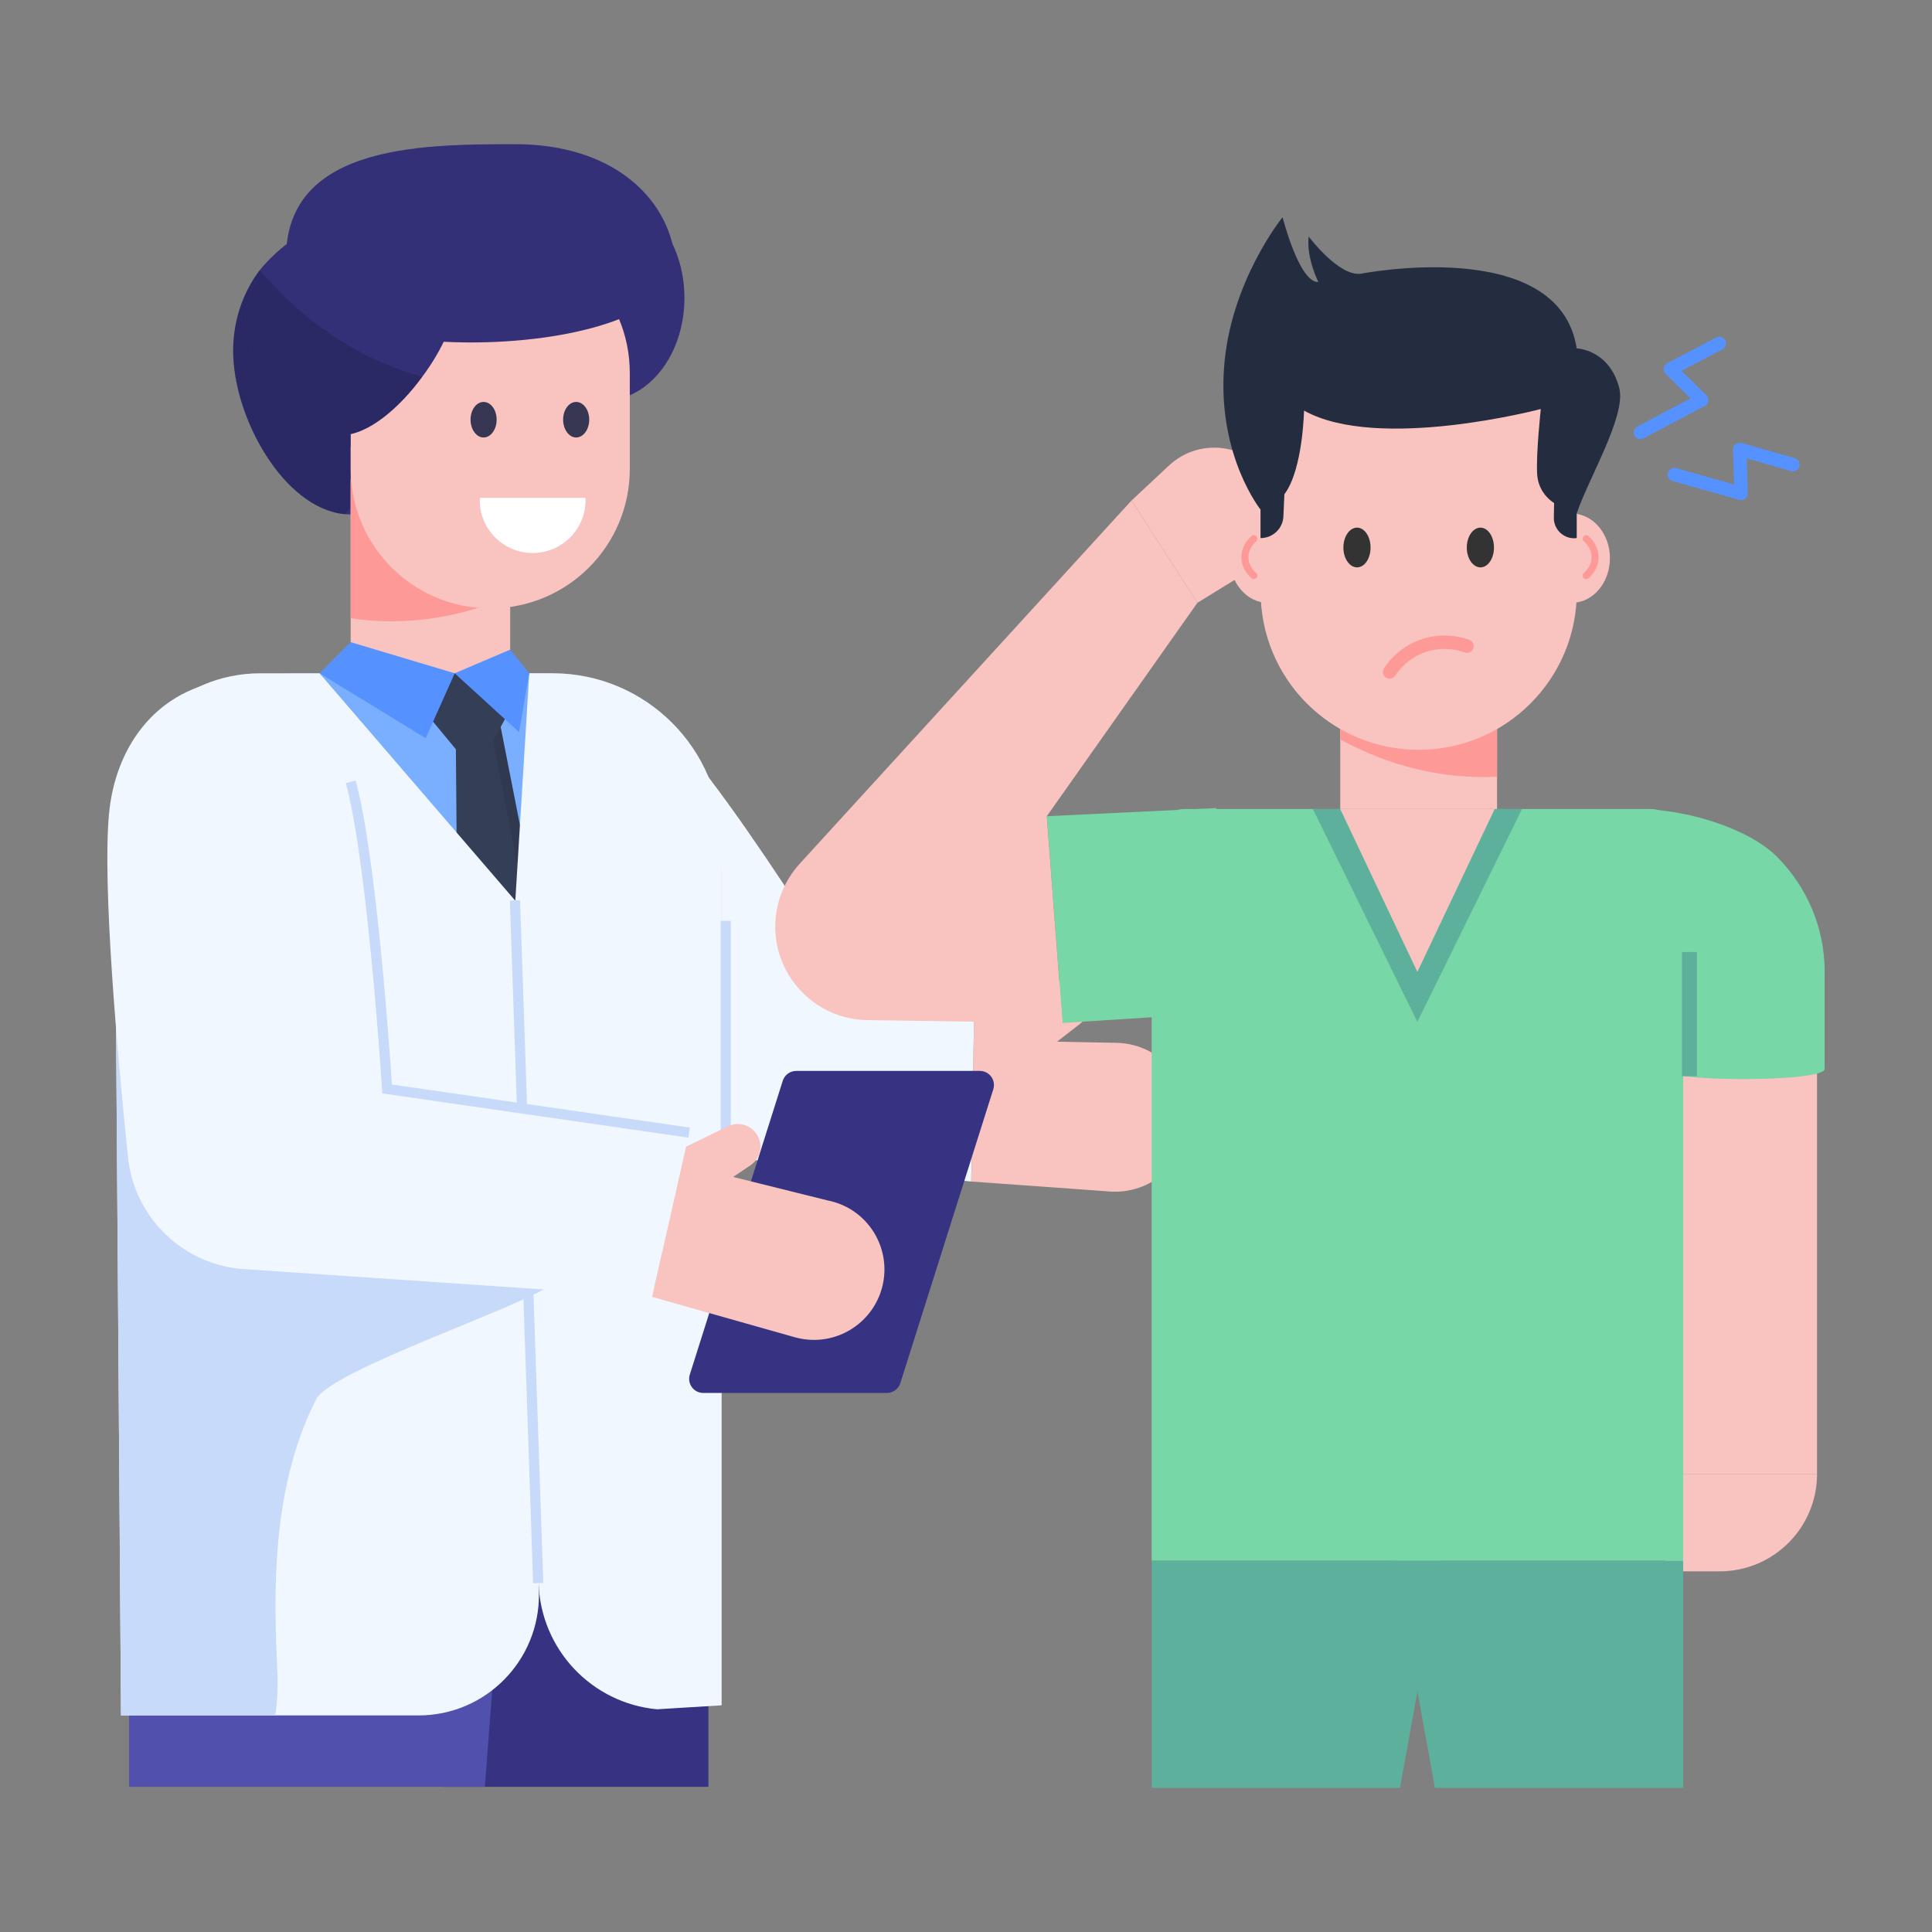
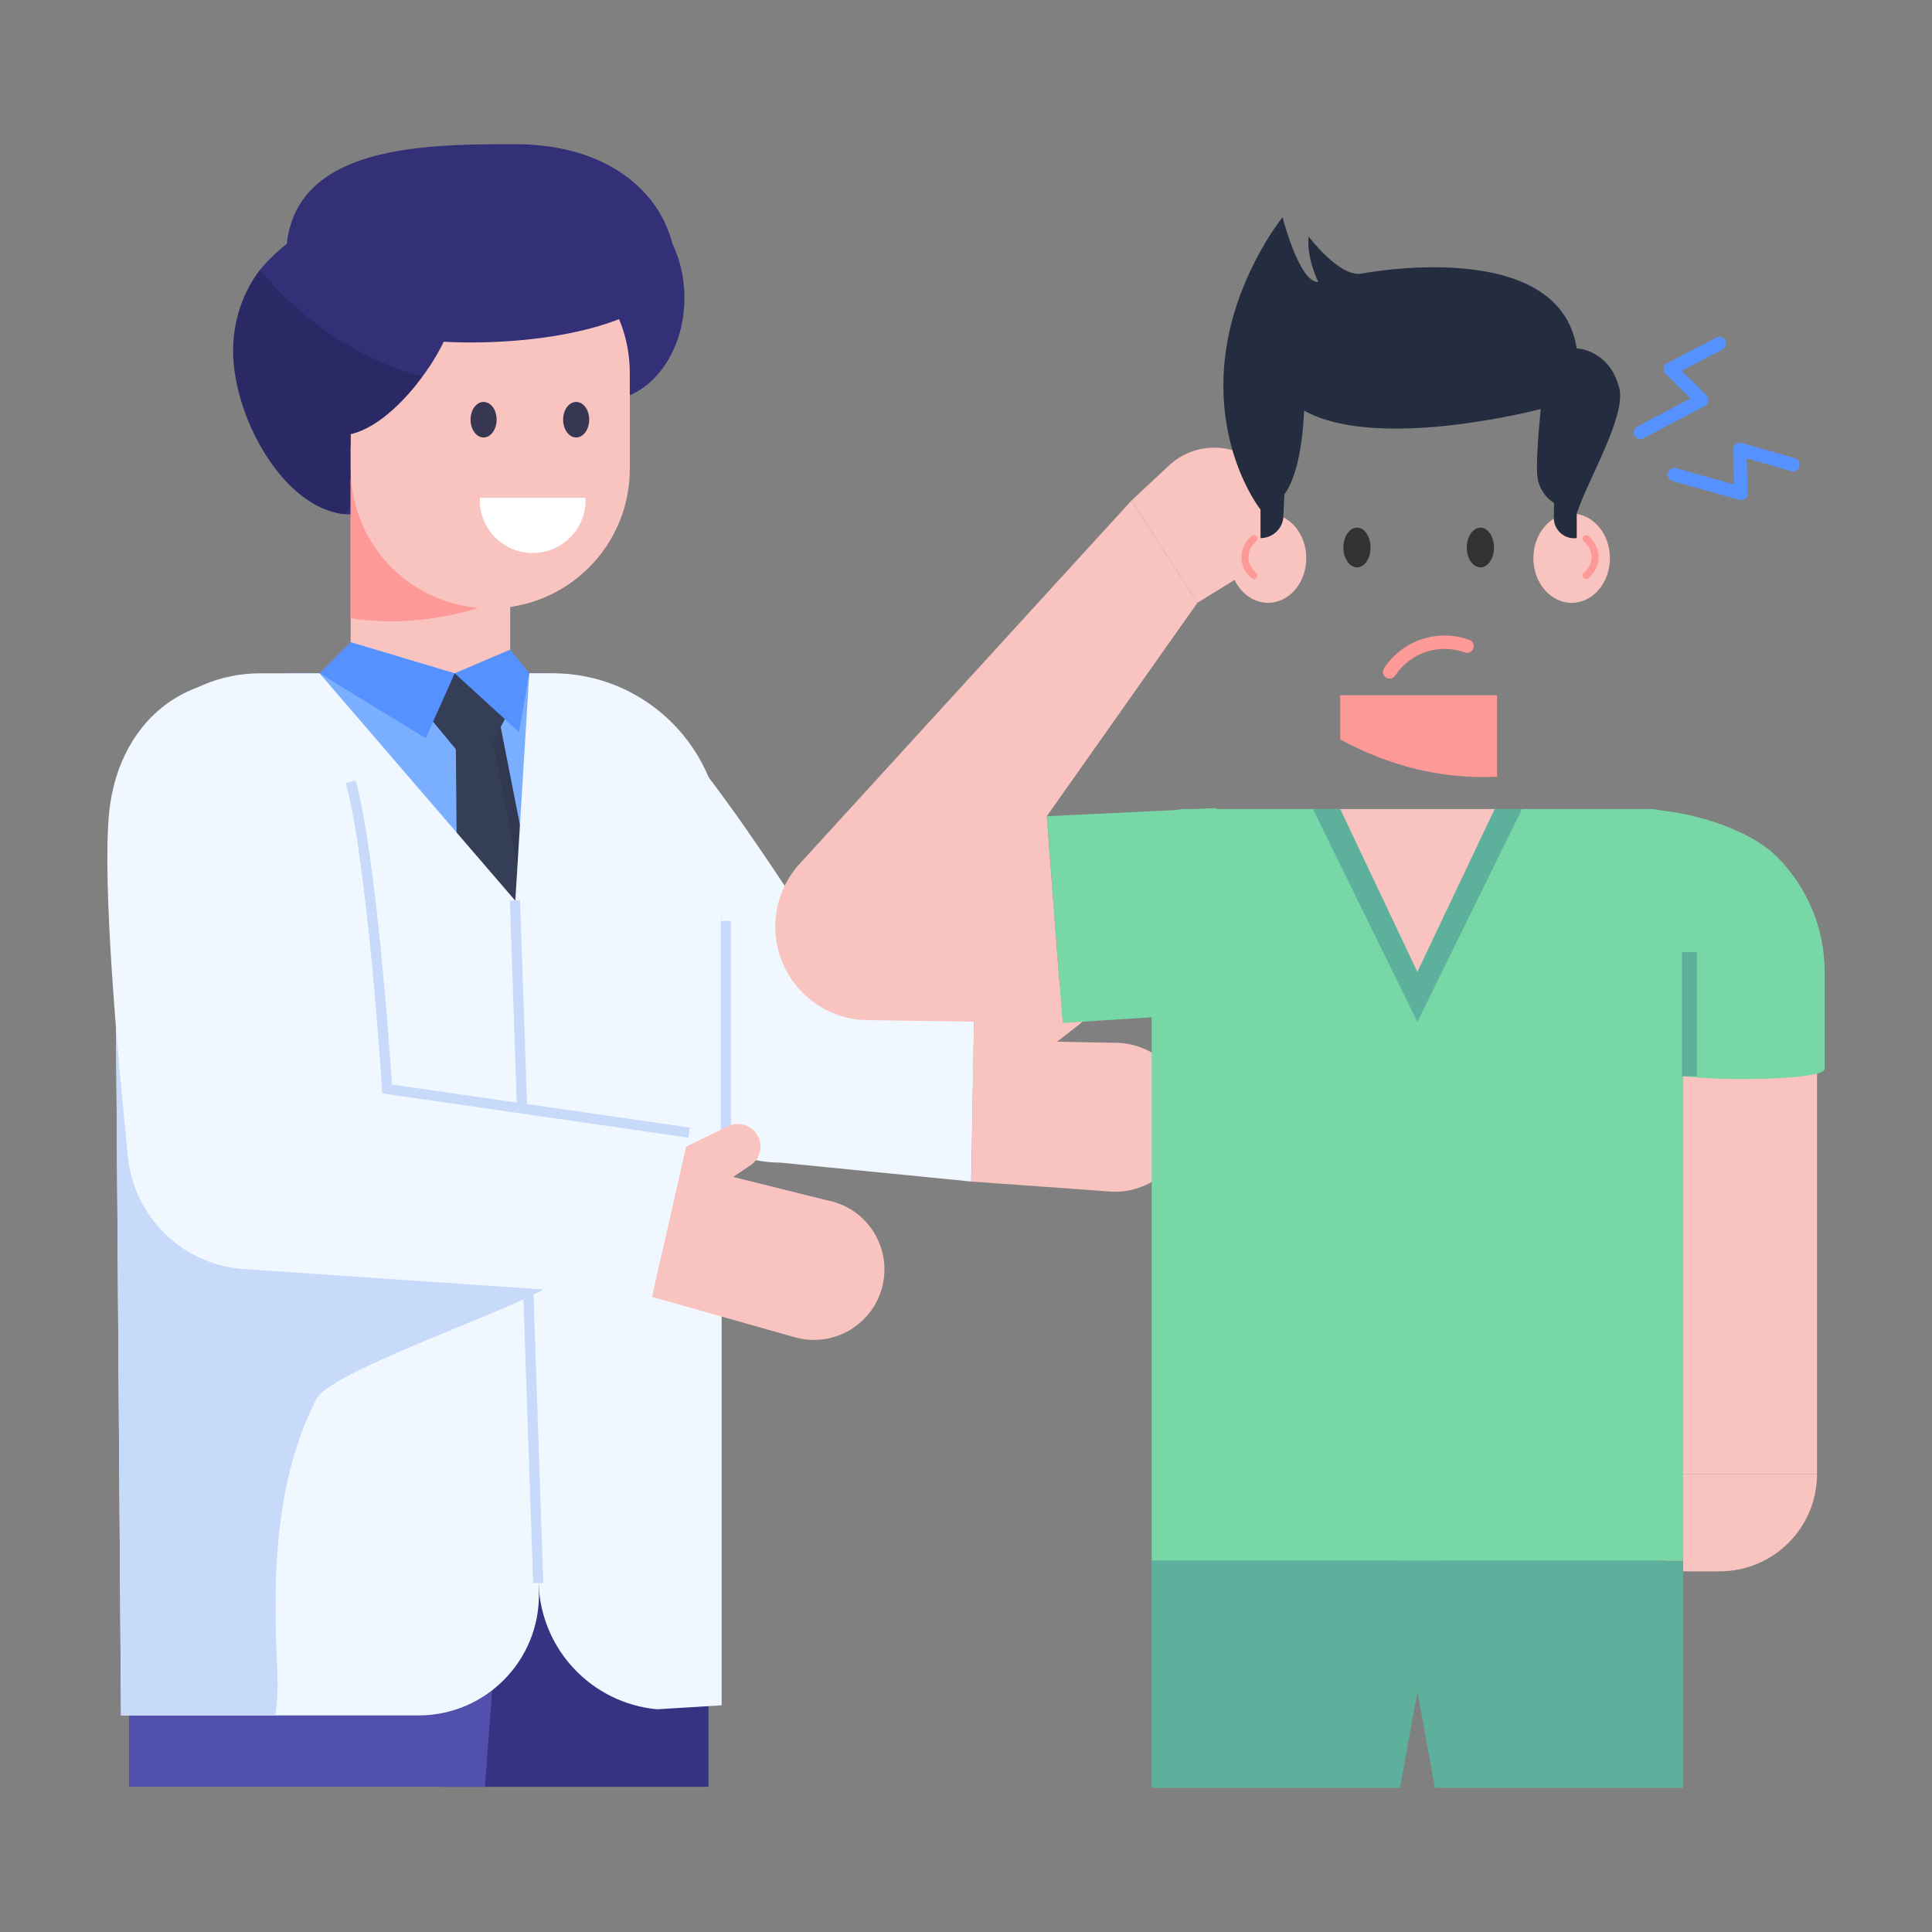
<svg xmlns="http://www.w3.org/2000/svg" id="Layer_1" enable-background="new 0 0 72 72" height="512" viewBox="0 0 72 72" width="512">
  <rect x="0" y="0" width="72" height="72" fill="#808080" stroke="none" />
  <g id="_x33_0">
    <g>
      <g>
        <g>
          <g>
            <g>
              <path d="m16.527 66.589-.265-13.354 10.139.998v12.356z" fill="#363383" />
            </g>
          </g>
        </g>
        <g>
          <g>
            <g>
              <path d="m4.81 66.589v-13.997l14.394-1.036-1.133 15.033z" fill="#5150ac" />
            </g>
          </g>
        </g>
        <g>
          <g>
            <g>
              <g>
                <g>
                  <g>
                    <g>
                      <g>
                        <path d="m44.323 41.634c0 .069 0 .146-.007.215-.111 1.504-1.421 2.648-2.933 2.558l-1.504-.111-3.681-.263.111-6.607 3.002-.818c.118-.048.236-.069.361-.069.298 0 .596.146.77.416.257.395.166.929-.208 1.213l-.839.652.686.014 1.442.028c1.553-.014 2.801 1.248 2.801 2.773z" fill="#f9c4c0" />
                      </g>
                    </g>
                  </g>
                  <g>
                    <g>
                      <g>
                        <g>
                          <g>
                            <path d="m36.309 37.426-.115 6.606-7.132-.706c-.778 0-1.527-.202-2.168-.591-.23-.13-.454-.295-.663-.483-.267-.231-.519-.504-.72-.821l-2.039-2.629-.288-.367.367-7.874.202-4.337c1.931.735 8.047 10.806 8.047 10.806z" fill="#f1f7ff" />
                          </g>
                        </g>
                      </g>
                      <g>
                        <g>
                          <g>
                            <path d="m26.23 31.072v19.753h-19.415v-21.607c0-2.279 1.847-4.126 4.126-4.126h9.288c3.314 0 6.001 2.673 6.001 5.979z" fill="#79affe" />
                          </g>
                        </g>
                      </g>
                      <g>
                        <g>
                          <g>
                            <g>
                              <path d="m6.814 50.53h19.416v1.981h-19.416z" transform="matrix(-1 0 0 -1 33.044 103.041)" />
                            </g>
                          </g>
                        </g>
                      </g>
                      <g>
                        <g>
                          <g>
                            <path d="m26.893 32.455v10.28c-.23-.13-.454-.295-.663-.483v-9.797c0-.216.144-.396.331-.396.18 0 .331.18.331.396z" fill="#f2cf77" />
                          </g>
                        </g>
                      </g>
                      <g>
                        <g>
                          <g>
                            <g>
                              <path d="m17.841 52.495v-1.878c0-.346.282-.628.628-.628h3.861c.346 0 .628.281.628.628v1.878c0 .346-.282.628-.628.628h-3.861c-.346-0-.628-.282-.628-.628zm.6-1.878v1.878c0 .016.013.028.028.028l3.889-.028-.028-1.905z" fill="#fff" />
                            </g>
                          </g>
                        </g>
                      </g>
                      <g>
                        <g>
                          <g>
                            <g>
                              <path d="m25.507 11.103c0 2.111-1.334 3.823-2.979 3.823s-3.238-1.301-3.238-3.413 1.593-4.233 3.238-4.233 2.979 1.712 2.979 3.823z" fill="#333077" />
                            </g>
                          </g>
                        </g>
                        <g>
                          <g>
                            <g>
                              <path d="m8.688 13.071c0 2.489 1.881 5.866 4.146 6.09.08.008.16.008.24.008 1.945 0 3.521-2.369 4.026-4.642.016-.072.032-.136.04-.208.088-.424.128-.848.128-1.248 0-.608-.104-1.192-.304-1.721-.432-1.208-1.321-2.169-2.433-2.633-.48-.208-1.008-.32-1.553-.32-.04 0-.072 0-.112.008-.944.016-1.809.376-2.505.968-.048.032-.096.08-.144.128-.192.168-.376.368-.544.576-.608.808-.984 1.849-.984 2.993z" fill="#333077" />
                            </g>
                          </g>
                        </g>
                        <g opacity=".15">
                          <g>
                            <g>
                              <path d="m14.65 17.104c.744-.928 1.497-1.873 2.449-2.577.08-.064.152-.12.232-.176-.064-.008-.128-.016-.192-.032-.472-.056-.944-.152-1.401-.28-.864 1.184-2.041 2.177-3.009 2.177-1.769 0-3.585-2.513-3.585-4.282 0-.624.216-1.256.576-1.809l-.048-.048c-.608.808-.984 1.849-.984 2.993 0 2.489 1.881 5.866 4.146 6.09" />
                            </g>
                          </g>
                        </g>
                        <g>
                          <g>
                            <g>
                              <path d="m13.068 17.873h5.945v7.217h-5.945z" fill="#f9c4c0" />
                            </g>
                          </g>
                        </g>
                        <g>
                          <g>
                            <g>
                              <path d="m19.013 16.648-0 5.543s-2.628 1.359-5.945.849l0-6.392z" fill="#fd9997" />
                            </g>
                          </g>
                        </g>
                        <g>
                          <g>
                            <g>
                              <path d="m23.471 13.895v3.577c0 2.877-2.329 5.2-5.2 5.2s-5.2-2.323-5.2-5.2v-3.577c0-2.87 2.329-5.2 5.2-5.2 1.435 0 2.738.582 3.674 1.525.943.936 1.525 2.239 1.525 3.674z" fill="#f9c4c0" />
                            </g>
                          </g>
                        </g>
                        <g>
                          <g>
                            <g>
                              <path d="m9.144 11.934c0 1.769 1.817 4.282 3.585 4.282.968 0 2.145-.992 3.009-2.177.736-.984 1.248-2.113 1.248-2.913 0-1.769-2.609-2.729-4.37-2.729-1.136 0-2.249.736-2.897 1.729-.36.552-.576 1.184-.576 1.809z" fill="#333077" />
                            </g>
                          </g>
                        </g>
                        <g>
                          <g>
                            <g>
                              <path d="m25.154 9.61c.467 3.898-14.116 4.297-14.468.546-.449-4.782 4.954-4.782 8.526-4.782s5.669 1.952 5.943 4.237z" fill="#333077" />
                            </g>
                          </g>
                        </g>
                        <g>
                          <g>
                            <g>
                              <path d="m18.508 15.638c0 .369-.22.666-.486.666-.267 0-.486-.298-.486-.666 0-.369.22-.659.486-.659.267 0 .486.29.486.659z" fill="#373754" />
                            </g>
                          </g>
                          <g>
                            <g>
                              <path d="m21.958 15.638c0 .369-.22.666-.486.666-.267 0-.486-.298-.486-.666 0-.369.22-.659.486-.659.267 0 .486.29.486.659z" fill="#373754" />
                            </g>
                          </g>
                        </g>
                        <g>
                          <g>
                            <g>
                              <path d="m17.888 18.552c-.001.029-.009.056-.009.085 0 1.089.883 1.972 1.972 1.972 1.089 0 1.972-.883 1.972-1.972 0-.029-.007-.056-.009-.085z" fill="#fff" />
                            </g>
                          </g>
                        </g>
                      </g>
                      <g opacity=".15">
                        <g>
                          <g>
                            <path d="m9.144 11.934c0 1.769 1.817 4.282 3.585 4.282.968 0 2.145-.992 3.009-2.177-2.049-.56-3.913-1.713-5.394-3.249-.192-.192-.4-.432-.624-.664-.36.552-.576 1.184-.576 1.809z" />
                          </g>
                        </g>
                      </g>
                    </g>
                  </g>
                  <g>
                    <g>
                      <g>
                        <g>
                          <path d="m22.51 46.7-2.363 2.818-3.001-2.818-.178-21.333h1.352z" fill="#353e57" />
                        </g>
                      </g>
                    </g>
                    <g opacity=".08">
                      <g>
                        <g>
                          <path d="m22.508 46.701-2.357 2.815-.367-.347 2.281-2.725-4.132-21.074h.388z" />
                        </g>
                      </g>
                    </g>
                  </g>
                  <g>
                    <g>
                      <g>
                        <path d="m19.739 25.092-2.01 3.725-3.082-3.725z" fill="#353e57" />
                      </g>
                    </g>
                  </g>
                  <g>
                    <g>
                      <g>
                        <path d="m11.91 25.091 1.158-1.16 3.878 1.16-1.082 2.42z" fill="#5592ff" />
                      </g>
                    </g>
                  </g>
                  <g>
                    <g>
                      <g>
                        <path d="m19.345 27.285-2.4-2.194 2.067-.881.711.881z" fill="#5592ff" />
                      </g>
                    </g>
                  </g>
                </g>
              </g>
            </g>
          </g>
          <g>
            <g>
              <g>
                <path d="m20.085 59.369c.036 2.507-1.981 4.56-4.488 4.56h-11.087l-.231-32.173-.007-1.203c-.022-3.011 2.413-5.461 5.425-5.461h2.212l7.298 8.479z" fill="#f1f7ff" />
              </g>
            </g>
          </g>
          <g>
            <g>
              <g>
                <path d="m26.893 63.552v-32.158c0-3.482-2.822-6.304-6.304-6.304h-.865l-.52 8.48.87 25.449c.084 2.448 1.973 4.453 4.412 4.681z" fill="#f1f7ff" />
              </g>
            </g>
          </g>
          <g>
            <g>
              <g>
                <path d="m19.449 33.563h.38v25.464h-.38z" fill="#c7dafa" transform="matrix(.999 -.034 .034 .999 -1.569 .697)" />
              </g>
            </g>
          </g>
          <g>
            <g>
              <g>
                <path d="m26.857 34.317h.38v8.503h-.38z" fill="#c7dafa" />
              </g>
            </g>
          </g>
          <g>
            <g>
              <g>
                <path d="m25.712 47.616c-.13.166-1.261.245-1.513.331-1.001.331-2.81-.793-3.61-.109-.937.8-8.241 3.209-8.803 4.304-1.498 2.946-1.621 6.39-1.47 9.689.036.684.058 1.419-.058 2.096h-5.749l-.231-32.173c.353-.101.713-.144 1.088-.115 1.196.101 2.183.987 2.961 1.902 1.931 2.298 3.184 5.072 4.719 7.658 1.181 1.996 10 4.212 11.902 5.58.202.144.987.548.764.836z" fill="#c7dafa" />
              </g>
            </g>
          </g>
          <g>
            <g>
              <g>
                <path d="m8.294 25.37c2.311-.102 4.093 1.264 4.778 3.765.822 3 1.356 11.447 1.356 11.447l11.255 1.627-1.383 6.121-15.11-1.028c-2.307-.109-4.185-1.887-4.421-4.184-.418-4.069-.949-10.141-.708-12.773.226-2.469 1.697-4.549 4.234-4.975z" fill="#f1f7ff" />
              </g>
            </g>
          </g>
          <g>
            <g>
              <g>
                <path d="m25.655 42.397-11.407-1.648-.01-.154c-.006-.084-.542-8.462-1.35-11.409l.366-.101c.766 2.798 1.274 10.138 1.352 11.332l11.103 1.605z" fill="#c7dafa" />
              </g>
            </g>
          </g>
          <g>
            <g>
-               <path d="m33.052 51.911h-6.844c-.355 0-.608-.345-.501-.684l3.464-10.95c.069-.218.272-.367.501-.367h6.844c.355 0 .608.345.501.684l-3.464 10.95c-.069.218-.272.367-.501.367z" fill="#363383" />
-             </g>
+               </g>
          </g>
          <g>
            <g>
              <g>
                <path d="m32.892 47.906c-.289 1.215-1.367 2.028-2.552 2.028-.243 0-.479-.03-.722-.099l-5.317-1.504 1.268-5.598 1.559-.76c.46-.224 1.012.011 1.17.498.116.358-.02.749-.332.958l-.644.432 3.527.877c1.458.289 2.377 1.724 2.043 3.167z" fill="#f9c4c0" />
              </g>
            </g>
          </g>
        </g>
      </g>
    </g>
    <g>
      <g>
        <g>
          <g>
            <path d="m42.17 18.651 1.392-1.3c1.196-1.117 3.126-.79 3.888.658l0.0 0c.607 1.155.216 2.583-.895 3.267l-1.93 1.188" fill="#f9c4c0" />
          </g>
        </g>
        <g>
          <g>
            <path d="m67.716 54.929h-5.656v3.63h2.027c2.005 0 3.629-1.625 3.629-3.629z" fill="#f9c4c0" />
          </g>
        </g>
        <g>
          <g>
            <path d="m62.728 66.626v-8.469h-10.788l1.534 8.469z" fill="#5db19c" />
          </g>
        </g>
        <g>
          <g>
            <path d="m52.174 66.626 1.534-8.469h-10.788v8.469z" fill="#5db19c" />
          </g>
        </g>
        <g>
          <g>
            <g>
              <path d="m45.322 37.756-5.725.367-.583-7.705 6.309-.303z" fill="#78d7a6" />
            </g>
          </g>
          <g>
            <g>
              <path d="m62.059 39.324h5.656v15.605h-5.656z" fill="#f9c4c0" />
            </g>
          </g>
          <g>
            <g>
              <g>
                <g>
                  <g>
                    <g>
                      <g>
                        <g>
                          <g>
                            <g>
                              <path d="m42.92 58.158v-26.42c0-.877.541-1.589 1.209-1.589h17.391c.668 0 1.209.711 1.209 1.589v26.42z" fill="#78d7a6" />
                            </g>
                          </g>
                        </g>
                      </g>
                    </g>
                    <g>
                      <g>
                        <g>
                          <path d="m56.72 30.154-3.899 7.929-3.892-7.929z" fill="#5db19c" />
                        </g>
                      </g>
                      <g>
                        <g>
                          <path d="m55.7 30.154-2.879 6.066-2.872-6.066z" fill="#f9c4c0" />
                        </g>
                      </g>
                    </g>
                  </g>
                </g>
              </g>
              <g>
                <g>
                  <g>
                    <g>
                      <path d="m68 36.226v3.611c0 .504-6.074.504-6.074 0l-.844-9.685c1.682 0 4.039.681 5.142 1.777 1.096 1.103 1.777 2.615 1.777 4.297z" fill="#78d7a6" />
                    </g>
                  </g>
                </g>
              </g>
              <g>
                <g>
                  <g>
                    <g>
-                       <path d="m49.947 25.909h5.844v4.24h-5.844z" fill="#f9c4c0" />
+                       <path d="m49.947 25.909h5.844h-5.844z" fill="#f9c4c0" />
                    </g>
                  </g>
                  <g>
                    <g>
                      <path d="m55.791 25.909v3.038c-2.069.097-4.007-.398-5.844-1.388v-1.65z" fill="#fd9997" />
                    </g>
                  </g>
                  <g>
                    <g>
                      <ellipse cx="58.571" cy="20.802" fill="#f9c4c0" rx="1.426" ry="1.664" />
                    </g>
                  </g>
                  <g>
                    <g>
                      <ellipse cx="47.255" cy="20.802" fill="#f9c4c0" rx="1.426" ry="1.664" />
                    </g>
                  </g>
                  <g>
                    <g>
-                       <path d="m58.763 18.988v3.063c0 3.256-2.641 5.892-5.892 5.892-3.256 0-5.891-2.635-5.891-5.892v-3.063c0-3.256 2.635-5.892 5.891-5.892 1.628 0 3.1.657 4.167 1.725 1.067 1.067 1.725 2.539 1.725 4.167z" fill="#f9c4c0" />
-                     </g>
+                       </g>
                  </g>
                  <g>
                    <g>
                      <path d="m51.077 20.406c0 .409-.224.738-.504.738-.279 0-.509-.329-.509-.738 0-.409.229-.743.509-.743.279 0 .504.334.504.743z" fill="#333" />
                    </g>
                  </g>
                  <g>
                    <g>
                      <path d="m55.676 20.406c0 .409-.224.738-.504.738-.279 0-.509-.329-.509-.738 0-.409.229-.743.509-.743.279 0 .504.334.504.743z" fill="#333" />
                    </g>
                  </g>
                  <g>
                    <g>
                      <path d="m58.76 19.139v.914c-.46.062-.868-.31-.853-.775l.01-.532s-.579-.326-.63-1.054c-.052-.729.134-2.449.134-2.449s-6.064 1.603-8.824.058c0 0-.039 2.2-.732 3.12l-.036.817c-.015.455-.393.816-.853.816v-1.064s-1.576-1.974-1.364-5.22c.207-3.246 2.186-5.674 2.186-5.674s.62 2.449 1.333 2.413c0 0-.45-.884-.362-1.695 0 0 1.106 1.478 1.933 1.39 0 0 7.395-1.463 8.057 2.78 0 0 1.215.034 1.587 1.481.264 1.039-1.163 3.387-1.587 4.674z" fill="#242c3f" />
                    </g>
                  </g>
                </g>
                <g>
                  <g>
                    <path d="m59.111 21.583c-.036 0-.072-.015-.098-.044-.048-.054-.043-.137.011-.185.187-.165.29-.375.29-.59 0-.215-.103-.425-.289-.59-.054-.048-.059-.131-.012-.185.048-.054.132-.059.185-.012.244.215.378.494.378.786 0 .291-.134.57-.378.786-.025.022-.056.033-.087.033z" fill="#fd9997" />
                  </g>
                </g>
                <g>
                  <g>
                    <path d="m46.727 21.583c.036 0 .072-.015.098-.044.048-.054.043-.137-.011-.185-.187-.165-.29-.375-.29-.59 0-.215.103-.425.289-.59.054-.048.059-.131.012-.185-.048-.054-.132-.059-.185-.012-.244.215-.378.494-.378.786 0 .291.134.57.378.786.025.022.056.033.087.033z" fill="#fd9997" />
                  </g>
                </g>
              </g>
            </g>
          </g>
          <g>
            <g>
              <path d="m62.682 35.479h.559v4.628h-.559z" fill="#5db19c" />
            </g>
          </g>
          <g>
            <g>
              <g>
                <path d="m51.787 25.291c-.047 0-.094-.013-.136-.041-.115-.075-.148-.23-.072-.345.331-.507.83-.892 1.404-1.083.574-.192 1.203-.183 1.773.023.13.047.197.19.149.32s-.191.199-.32.149c-.464-.168-.976-.174-1.445-.019-.468.156-.874.47-1.144.883-.048.073-.128.113-.209.113z" fill="#fd9997" />
              </g>
            </g>
          </g>
        </g>
        <g>
          <g>
            <path d="m39.01 30.42.585 7.704-7.271-.107c-.951-.013-1.81-.406-2.428-1.038-.619-.626-1.005-1.49-1.005-2.441 0-.872.326-1.71.911-2.349l12.367-13.538 2.455 3.812z" fill="#f9c4c0" />
          </g>
        </g>
      </g>
      <g>
        <g>
          <g>
            <path d="m61.135 16.366c-.09 0-.176-.048-.221-.133-.064-.121-.018-.272.104-.337l1.982-1.048-.927-.913c-.057-.056-.083-.136-.072-.214.012-.079.06-.147.131-.185l1.828-.959c.123-.063.273-.016.337.105.064.121.017.273-.105.337l-1.526.8.926.911c.057.056.083.136.072.214-.012.079-.06.147-.13.184l-2.284 1.207c-.037.02-.077.029-.116.029z" fill="#5592ff" />
          </g>
        </g>
      </g>
      <g>
        <g>
          <g>
            <path d="m64.887 18.638c-.023 0-.045-.003-.068-.009l-2.486-.701c-.133-.038-.21-.175-.172-.308.037-.133.175-.209.308-.173l2.158.609-.042-1.3c-.002-.079.033-.155.096-.205.063-.049.146-.064.222-.043l1.985.567c.133.038.209.175.172.308s-.174.212-.309.172l-1.657-.472.042 1.299c.002.079-.033.155-.096.204-.044.035-.098.053-.154.053z" fill="#5592ff" />
          </g>
        </g>
      </g>
    </g>
  </g>
</svg>